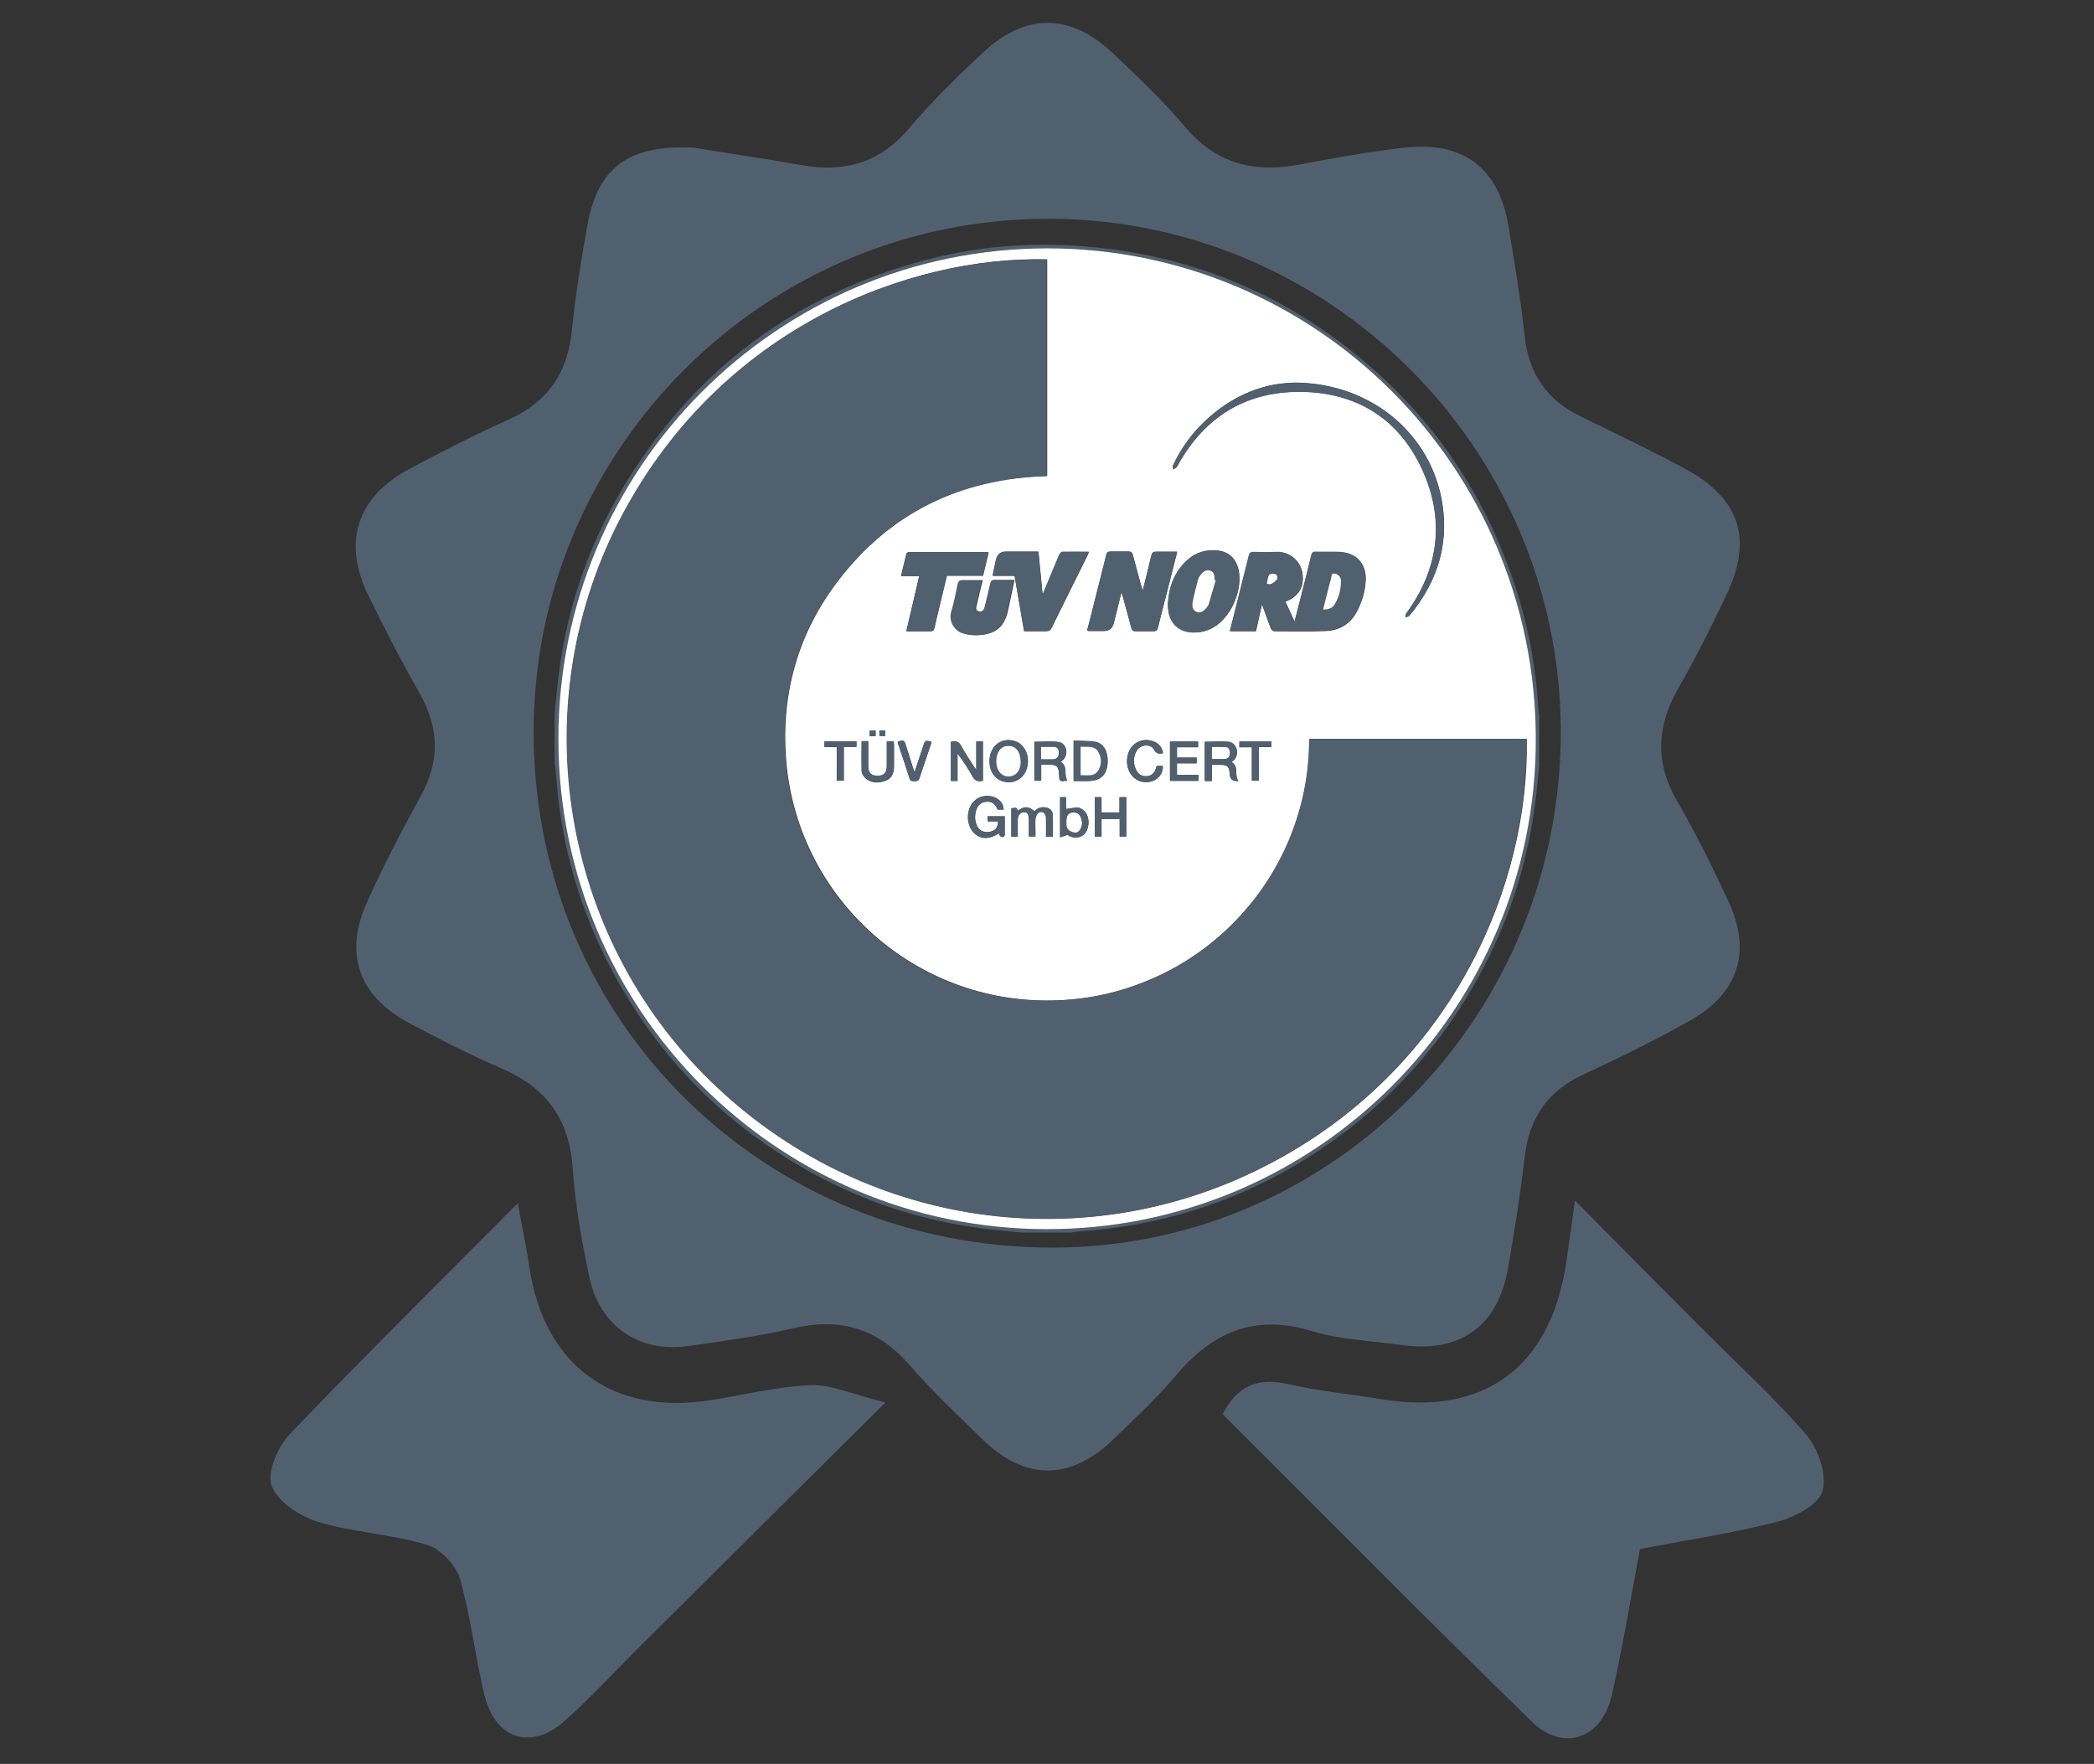
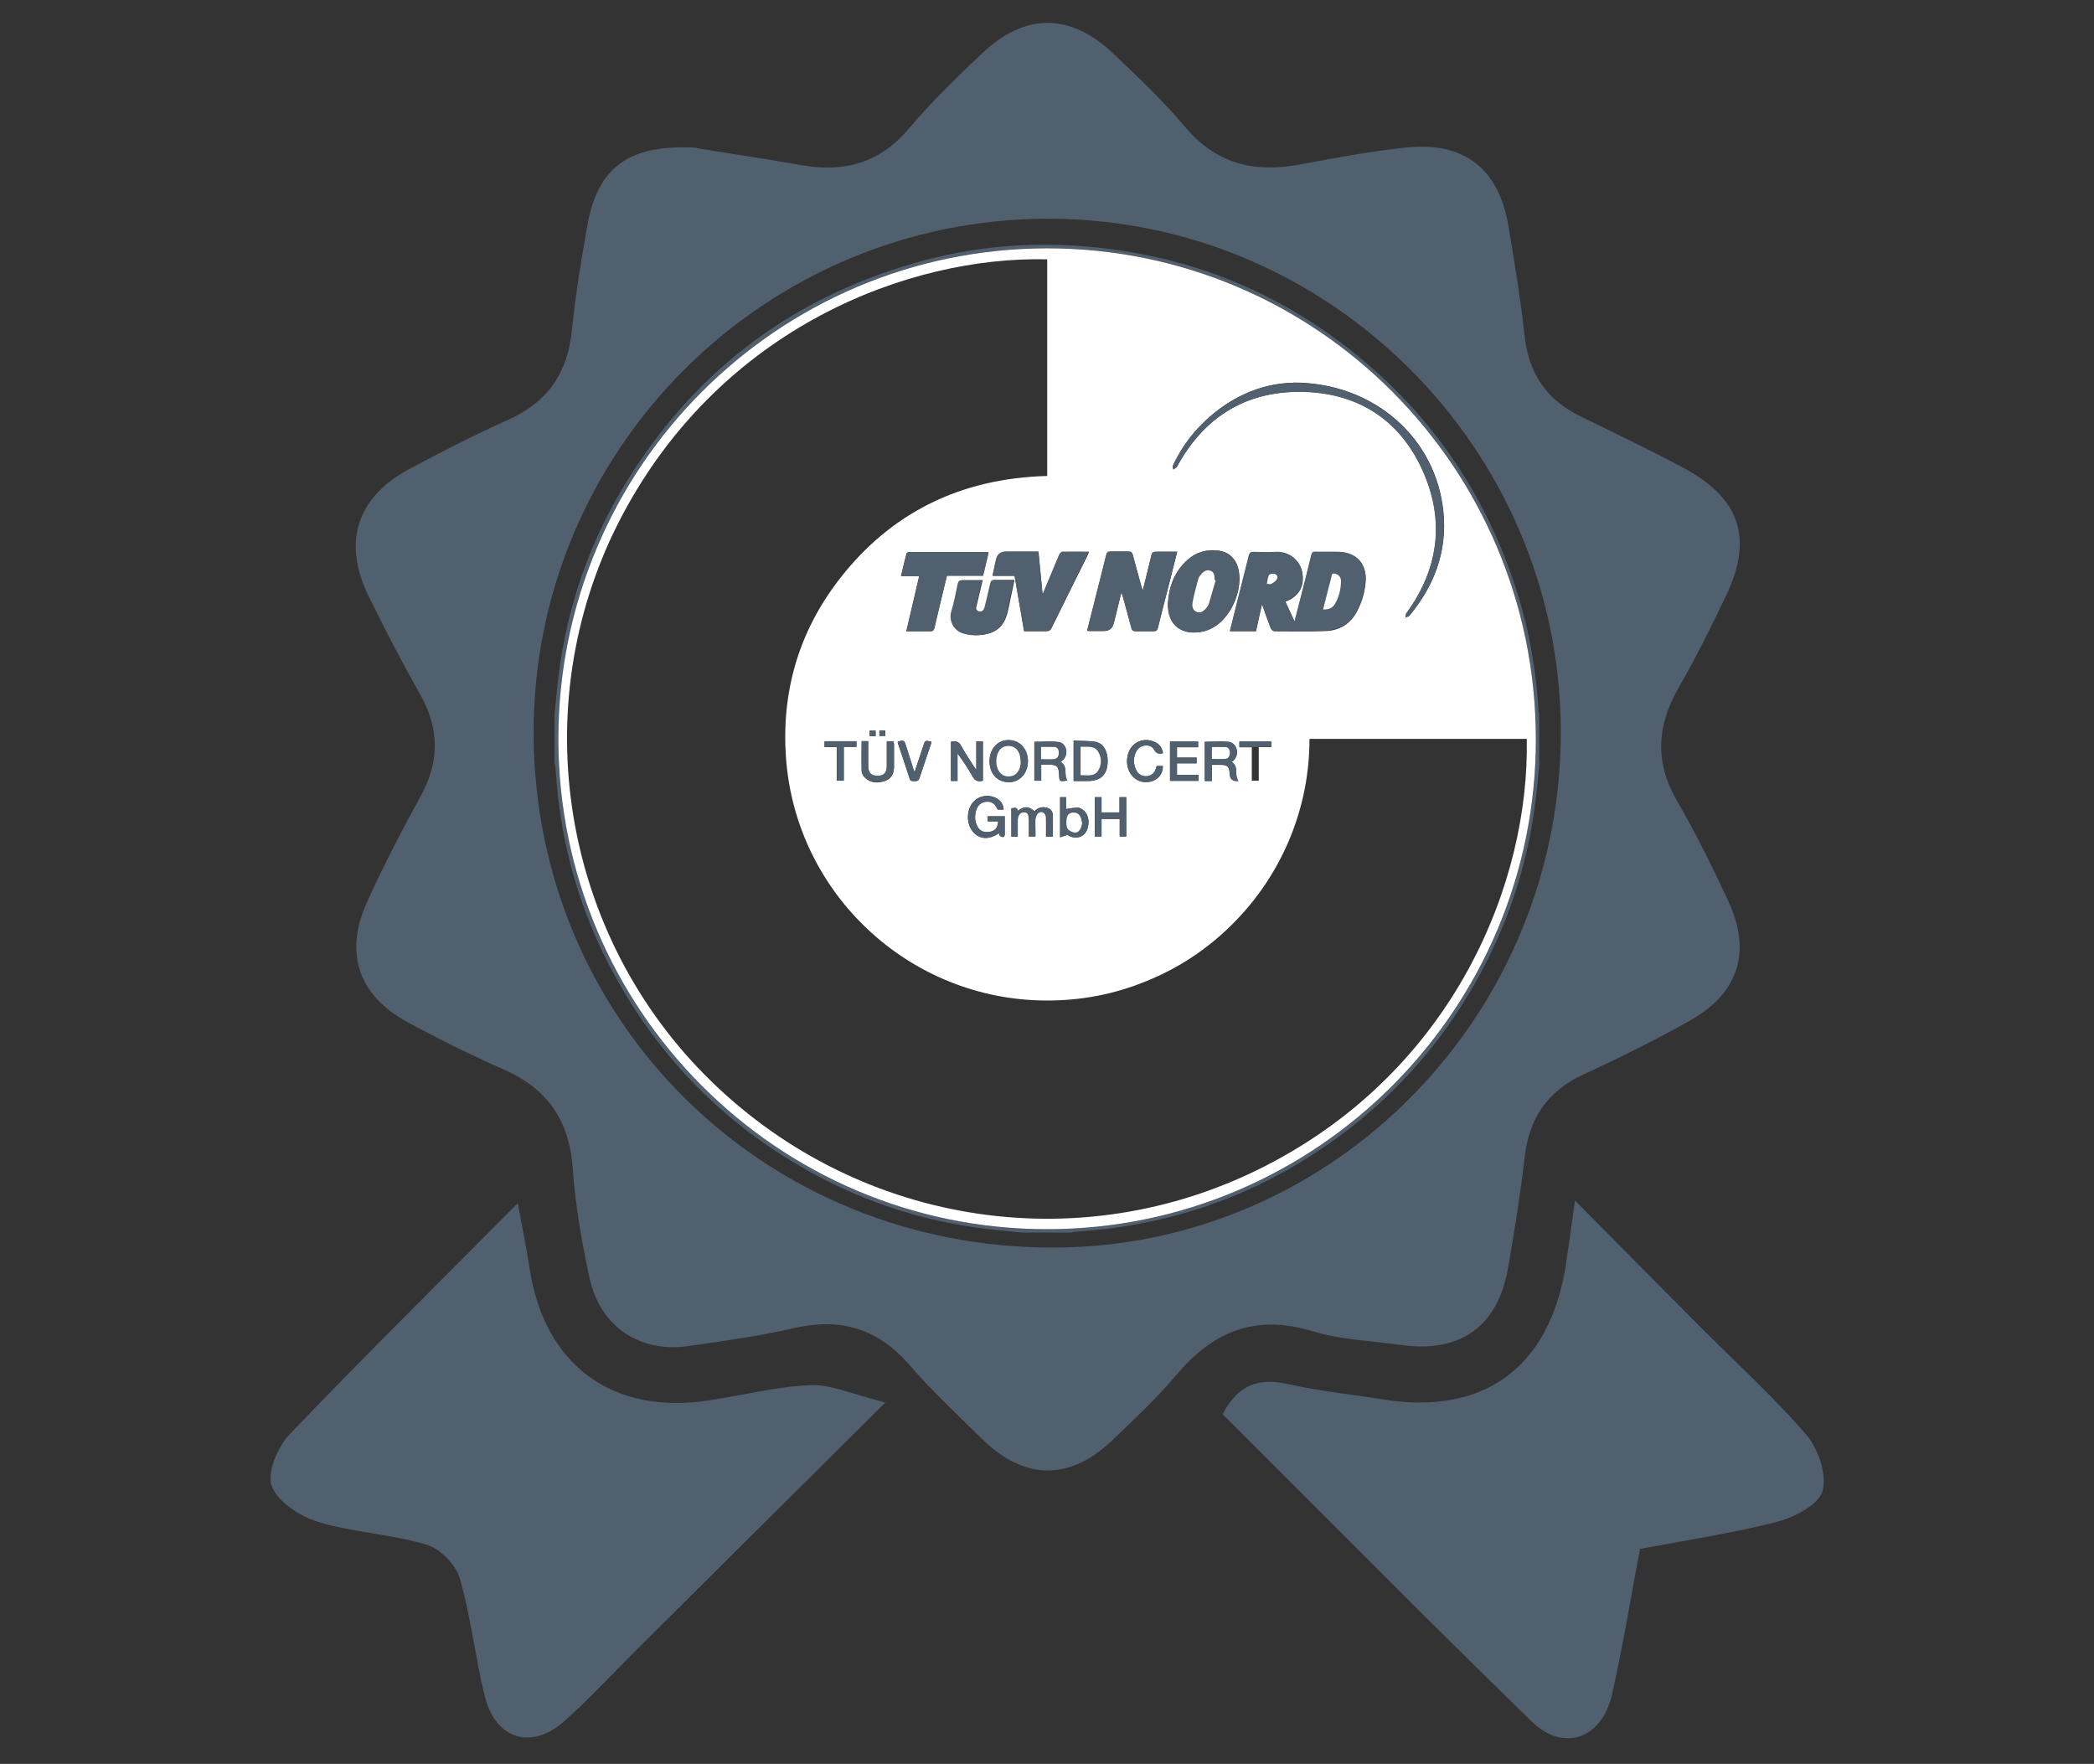
<svg xmlns="http://www.w3.org/2000/svg" id="Ebene_1" data-name="Ebene 1" viewBox="0 0 99.08 83.46">
  <rect x="0" y="0" width="99.08" height="83.46" fill="#333333" stroke="none" />
  <defs>
    <style>
      .cls-1 {
        fill: #51606e;
      }

      .cls-2 {
        fill: #fff;
      }
    </style>
  </defs>
  <path class="cls-1" d="M32.96,7.01c1.34.22,3.14.48,4.94.8,2.02.36,3.71-.08,5.09-1.71,1.09-1.29,2.31-2.48,3.54-3.63,2-1.87,4.13-1.84,6.12.04,1.18,1.12,2.37,2.24,3.41,3.48,1.48,1.77,3.29,2.2,5.46,1.79,1.66-.31,3.33-.62,5.01-.8,2.74-.29,4.39,1,4.84,3.7.29,1.73.58,3.47.77,5.22.19,1.77,1.04,3.02,2.64,3.8,1.64.8,3.29,1.59,4.9,2.45,2.67,1.44,3.29,3.35,1.97,6.08-.7,1.46-1.42,2.92-2.23,4.32-1.03,1.8-1.13,3.53-.06,5.36.88,1.52,1.66,3.1,2.4,4.69,1.13,2.4.53,4.37-1.78,5.68-1.65.93-3.35,1.77-5.06,2.56-1.71.79-2.57,2.08-2.78,3.92-.2,1.74-.48,3.48-.78,5.21-.48,2.79-2.26,4.06-5.05,3.67-1.41-.2-2.86-.24-4.2-.65-2.71-.83-4.72.01-6.46,2.08-.91,1.08-1.96,2.06-2.98,3.04-2.04,1.97-4.19,1.96-6.23-.05-1.16-1.14-2.35-2.25-3.41-3.48-1.49-1.71-3.25-2.25-5.46-1.74-1.64.38-3.32.61-5,.85-2.3.33-4.17-.92-4.67-3.2-.37-1.71-.68-3.46-.8-5.21-.16-2.27-1.2-3.77-3.27-4.68-1.55-.68-3.06-1.43-4.55-2.24-2.31-1.25-3-3.25-1.93-5.64.77-1.72,1.65-3.4,2.56-5.06.9-1.64.88-3.19-.03-4.81-.87-1.53-1.68-3.09-2.45-4.67-1.23-2.52-.55-4.65,1.92-5.98,1.55-.83,3.12-1.63,4.72-2.35,1.86-.83,2.79-2.22,2.99-4.22.17-1.68.44-3.35.74-5.01.5-2.71,1.95-3.81,5.15-3.63ZM25.25,34.75c.06,13.62,10.95,24.34,24.66,24.28,13.28-.06,24.04-11.1,23.94-24.57-.1-13.29-10.96-24.1-24.23-24.11-13.47-.01-24.43,10.96-24.37,24.4Z" />
  <path class="cls-1" d="M74.53,56.81c2.2,2.22,4.07,4.12,5.96,6.01,1.67,1.68,3.43,3.27,4.97,5.06.57.66.99,1.88.78,2.66-.18.65-1.32,1.25-2.14,1.46-2.09.54-4.23.86-6.5,1.29-.44,2.3-.81,4.61-1.33,6.9-.47,2.07-2.28,2.73-3.78,1.28-4.93-4.8-9.77-9.7-14.64-14.56.74-1.41,1.72-1.73,3.1-1.42,1.44.33,2.93.47,4.39.71,4.84.81,7.97-1.45,8.75-6.34.13-.85.24-1.7.43-3.05Z" />
  <path class="cls-1" d="M41.9,66.35c-4.32,4.3-8.1,8.05-11.88,11.81-1.1,1.1-2.16,2.25-3.32,3.28-1.57,1.39-3.27.85-3.77-1.21-.45-1.83-.65-3.73-1.17-5.54-.19-.65-.93-1.41-1.57-1.6-1.67-.5-3.47-.58-5.14-1.08-.85-.26-1.9-.94-2.19-1.69-.24-.63.27-1.85.83-2.44,3.45-3.61,7.01-7.12,10.81-10.95.23,1.24.42,2.17.56,3.1.71,4.57,3.91,6.93,8.49,6.23,1.6-.24,3.19-.66,4.8-.72.98-.04,1.98.43,3.54.82Z" />
  <g>
    <path class="cls-1" d="M72.84,36.12c-.04.37-.07.75-.11,1.12-.28,2.84-1.04,5.55-2.31,8.1-1.85,3.72-4.51,6.75-7.96,9.06-3.05,2.05-6.4,3.28-10.04,3.74-.5.06-1.01.09-1.52.14-.06,0-.13.02-.19.04h-2.34c-.38-.04-.76-.07-1.14-.11-3.18-.31-6.18-1.24-8.97-2.8-4.15-2.32-7.31-5.61-9.48-9.83-1.28-2.49-2.07-5.14-2.38-7.92-.05-.45-.08-.89-.12-1.34,0-.06-.02-.13-.04-.19,0-.78,0-1.56,0-2.34.04-.37.07-.75.11-1.12.33-3.42,1.35-6.62,3.11-9.57,3.2-5.35,7.8-8.92,13.8-10.65,2.86-.83,5.78-1.05,8.73-.73,4.75.51,8.96,2.32,12.6,5.41,3.29,2.79,5.62,6.24,7.01,10.33.68,1.98,1.07,4.02,1.19,6.11,0,.08.02.15.04.23v2.34ZM72.67,34.95c-.02-12.83-10.37-23.21-23.14-23.2-12.77.01-23.11,10.4-23.11,23.21,0,12.8,10.36,23.2,23.12,23.2,12.77,0,23.15-10.41,23.13-23.21Z" />
    <path class="cls-2" d="M72.67,34.95c.02,12.79-10.36,23.21-23.13,23.21-12.76,0-23.12-10.4-23.12-23.2,0-12.81,10.35-23.19,23.11-23.21,12.77-.01,23.12,10.37,23.14,23.2ZM49.53,12.27c-6.5-.15-15.34,3.19-20.07,12.08-4.62,8.69-3.04,19.47,3.85,26.47,7,7.11,17.67,8.89,26.54,4.36,8.97-4.58,12.53-13.45,12.39-20.22h-10.28c0,1.66-.32,3.24-.95,4.76-.64,1.52-1.55,2.87-2.72,4.03-1.17,1.16-2.51,2.05-4.04,2.67-1.53.63-3.12.93-4.77.92-6.43-.03-11.82-5.02-12.29-11.48-.22-3.09.58-5.9,2.46-8.37,2.48-3.25,5.82-4.86,9.9-4.97v-10.26ZM59.69,28.63s.03,0,.04,0c.13.37.26.73.4,1.1.02.06.11.14.17.14.8,0,1.6.02,2.4-.01.67-.02,1.2-.33,1.52-.95.23-.45.37-.92.4-1.42.05-.78-.41-1.31-1.19-1.36-.39-.03-.78,0-1.17-.01-.14,0-.18.05-.21.17-.17.68-.34,1.36-.51,2.04-.09.35-.18.7-.28,1.09-.16-.34-.3-.65-.44-.95.64-.24.92-.73.8-1.38-.1-.56-.61-1-1.25-.96-.34.02-.69.01-1.03,0-.15,0-.22.04-.25.19-.18.76-.38,1.51-.57,2.27-.11.42-.21.84-.32,1.28h1.23c.09-.41.18-.81.27-1.22ZM54.07,27.94c-.03-.09-.05-.15-.07-.21-.14-.49-.27-.98-.4-1.47-.03-.11-.08-.16-.2-.16-.28,0-.57,0-.85,0-.13,0-.18.04-.21.17-.18.72-.36,1.43-.54,2.15-.12.47-.24.95-.36,1.42.03.01.05.02.07.02.24,0,.48,0,.71,0q.39,0,.48-.37c.12-.48.24-.95.36-1.46.03.09.05.15.07.21.14.49.27.98.4,1.47.03.12.08.16.2.16.28,0,.57,0,.85,0,.13,0,.18-.04.21-.17.19-.79.4-1.57.6-2.36.1-.4.2-.8.31-1.23-.35,0-.68,0-1.01,0-.13,0-.18.05-.21.17-.13.54-.27,1.09-.41,1.67ZM49.13,26.11c-.52,0-1.02,0-1.52,0q-.4,0-.48.39c-.05.24-.11.48-.16.75h1.04c.15.88.3,1.75.45,2.62.36,0,.69,0,1.03,0,.14,0,.21-.04.27-.16.55-1.13,1.12-2.26,1.68-3.39.03-.06.05-.11.09-.2-.44,0-.85,0-1.26,0-.05,0-.12.09-.15.15-.23.54-.45,1.08-.68,1.63-.03.06-.06.12-.08.19-.01,0-.02,0-.03,0-.06-.65-.13-1.3-.19-1.96ZM55.26,28.52c0,.13,0,.22.02.31.07.66.49,1.06,1.14,1.09.4.02.77-.08,1.11-.31.77-.52,1.26-1.72,1.08-2.63-.11-.53-.45-.87-.97-.93-.55-.06-1.04.07-1.45.44-.61.55-.87,1.26-.92,2.02ZM61.19,18.11c-1.53.02-3.12.71-4.42,2.06-.52.54-.94,1.16-1.26,1.84-.03.05,0,.14.01.2.05-.04.11-.07.16-.11.02-.02.02-.05.04-.07,1.32-2.39,3.37-3.59,6.07-3.49,2.64.1,4.57,1.45,5.6,3.88.98,2.31.65,4.55-.84,6.59-.04.05-.03.13-.04.2.06-.03.14-.03.18-.08,1.17-1.42,1.79-3.02,1.61-4.89-.33-3.48-3.26-6.14-7.1-6.14ZM46.51,27.24c.09-.38.18-.74.26-1.09-.04-.02-.04-.03-.05-.03-1.24,0-2.47,0-3.71,0-.04,0-.11.04-.12.07-.09.35-.17.7-.26,1.07h.86c-.2.88-.4,1.73-.61,2.61.39,0,.76,0,1.13,0,.12,0,.17-.04.2-.16.08-.34.16-.68.24-1.02.12-.48.23-.96.35-1.45h1.7ZM46.47,27.45c-.32,0-.62,0-.91,0-.15,0-.19.05-.22.18-.09.43-.17.87-.3,1.29-.14.47.15.92.55,1.04.26.08.55.11.82.08.76-.07,1.13-.43,1.29-1.17.02-.08.03-.15.05-.23.08-.39.16-.78.25-1.2-.33,0-.63,0-.93,0-.13,0-.17.05-.19.16-.08.37-.17.73-.26,1.1-.04.18-.16.27-.3.23-.19-.05-.13-.19-.1-.32.09-.38.18-.77.28-1.17ZM46.2,35.08v1.35c-.07-.1-.11-.15-.14-.2-.2-.31-.41-.62-.58-.94-.11-.21-.26-.25-.48-.19v1.85h.31v-1.3c.27.36.51.72.72,1.1.12.21.26.25.48.19v-1.86h-.3ZM58.59,36.94c-.2-.28.05-.68-.32-.88.05-.04.09-.07.13-.11.26-.29.12-.79-.26-.84-.37-.04-.74,0-1.13,0v1.85h.33v-.77c.14,0,.26,0,.38,0,.37,0,.45.08.47.45q.01.35.41.32ZM47.2,38.3h.29c-.02-.31-.23-.54-.57-.62-.42-.09-.81.09-1,.46-.22.43-.13,1,.2,1.3.32.28.71.27,1.15-.02.02.05.02.1.05.13.04.03.1.05.15.05.02,0,.07-.06.07-.1,0-.29,0-.58,0-.88h-.81c0,.09,0,.15.01.24h.49c-.02.29-.13.44-.37.49-.27.06-.49-.02-.61-.24-.13-.24-.14-.49-.07-.75.07-.26.24-.41.48-.43.26-.02.41.08.54.36ZM50.8,36.95c.24,0,.45,0,.66,0,.63,0,.94-.3.95-.93.01-.47-.2-.85-.57-.92-.34-.06-.69-.04-1.04-.06v1.9ZM50.19,36.05s.09-.07.12-.11c.26-.28.14-.79-.23-.83-.37-.05-.76-.01-1.14-.01v1.84h.32v-.76c.13,0,.24,0,.35,0,.4,0,.48.08.5.48.01.32.02.33.39.27-.19-.27.05-.67-.32-.88ZM52.12,38.44v-.72h-.32v1.86h.32v-.83h.86v.83h.31v-1.86h-.32v.72h-.85ZM46.82,36.02c0,.48.26.85.67.96.51.13.98-.16,1.11-.67.14-.57-.14-1.13-.63-1.26-.62-.16-1.15.28-1.15.97ZM55.36,35.08v1.87h1.35v-.28h-1.02v-.55h.93v-.27h-.93v-.49h1v-.27h-1.33ZM41.96,35.07c0,.41,0,.8,0,1.19,0,.32-.14.46-.44.46-.3,0-.43-.14-.44-.46,0-.18,0-.37,0-.55,0-.21,0-.42,0-.63h-.31c0,.48-.01.94,0,1.41,0,.12.1.27.2.35.28.23.61.22.94.1.3-.12.39-.38.39-.67,0-.34,0-.69,0-1.03,0-.05-.01-.1-.02-.15h-.32ZM49.8,39.59c0-.36,0-.7,0-1.04,0-.19-.12-.3-.31-.34-.22-.05-.4.02-.55.18-.28-.25-.47-.26-.8-.02-.02-.22-.17-.12-.29-.13v1.35h.29c0-.26,0-.5,0-.75,0-.26.11-.41.3-.41.18,0,.24.1.24.39,0,.25,0,.51,0,.76h.3c0-.09,0-.16,0-.23,0-.2-.01-.4,0-.59.01-.1.06-.23.13-.29.16-.13.37-.02.38.21.01.3,0,.6,0,.91h.29ZM55.03,35.64c-.04-.29-.2-.47-.45-.56-.51-.2-1.04.06-1.2.58-.18.59.11,1.19.64,1.32.54.12,1.03-.23,1-.74h-.29s-.03.09-.04.13c-.06.19-.18.32-.39.35-.22.03-.41-.05-.52-.25-.17-.31-.17-.64,0-.95.18-.31.67-.35.83-.05.1.19.22.21.42.16ZM50.51,39.5c.23.17.57.18.78-.02.25-.23.29-.76.07-1.04-.08-.1-.21-.21-.33-.22-.19-.02-.38.04-.59.06v-.56h-.28v1.9c.12-.04.22-.08.35-.12ZM43.29,36.49s-.03,0-.04,0c-.13-.4-.25-.8-.38-1.2-.09-.27-.1-.28-.39-.2,0,.02,0,.04,0,.06.19.56.38,1.12.56,1.69.04.14.14.11.23.12.1,0,.18,0,.23-.13.18-.54.37-1.09.55-1.63.01-.04.01-.07.02-.11-.29-.06-.3-.06-.38.19-.13.4-.27.81-.4,1.21ZM59.23,35.35v1.59h.33v-1.59h.59v-.26h-1.51v.27h.58ZM39.93,35.34h.59v-.26h-1.51v.27h.58v1.59h.33v-1.59ZM41.61,34.82h.28v-.26h-.28v.26ZM41.43,34.83v-.26h-.28v.26h.28Z" />
-     <path class="cls-1" d="M49.53,12.27v10.26c-4.08.12-7.42,1.73-9.9,4.97-1.88,2.46-2.68,5.28-2.46,8.37.47,6.47,5.85,11.45,12.29,11.48,1.65,0,3.24-.29,4.77-.92,1.52-.62,2.87-1.52,4.04-2.67,1.17-1.16,2.08-2.51,2.72-4.03.63-1.52.95-3.1.95-4.76h10.28c.14,6.77-3.42,15.64-12.39,20.22-8.87,4.53-19.54,2.75-26.54-4.36-6.89-7-8.47-17.79-3.85-26.47,4.73-8.89,13.57-12.23,20.07-12.08Z" />
    <path class="cls-1" d="M59.69,28.63c-.09.4-.18.81-.27,1.22h-1.23c.11-.44.22-.86.32-1.28.19-.76.38-1.51.57-2.27.04-.15.1-.2.25-.19.34.01.69.02,1.03,0,.64-.04,1.14.4,1.25.96.12.65-.16,1.14-.8,1.38.14.3.28.61.44.95.1-.39.19-.74.28-1.09.17-.68.35-1.36.51-2.04.03-.12.07-.18.21-.17.39.01.78-.01,1.17.01.78.05,1.24.58,1.19,1.36-.03.5-.17.97-.4,1.42-.32.62-.85.92-1.52.95-.8.03-1.6.02-2.4.01-.06,0-.14-.08-.17-.14-.14-.36-.27-.73-.4-1.1-.01,0-.03,0-.04,0ZM62.6,28.85c.25,0,.43-.06.55-.24.21-.34.29-.72.3-1.11,0-.17-.09-.28-.25-.34-.11-.04-.17-.02-.2.11-.03.17-.09.34-.13.52-.09.35-.18.7-.27,1.07ZM59.94,27.64c.08,0,.16.02.21,0,.1-.06.22-.13.27-.22.06-.1,0-.24-.12-.26-.08-.02-.23,0-.26.06-.06.12-.07.27-.1.43Z" />
    <path class="cls-1" d="M54.07,27.94c.15-.58.28-1.13.41-1.67.03-.12.08-.17.21-.17.33,0,.66,0,1.01,0-.11.43-.21.83-.31,1.23-.2.79-.4,1.57-.6,2.36-.03.13-.08.17-.21.17-.28,0-.57,0-.85,0-.12,0-.17-.04-.2-.16-.13-.49-.27-.98-.4-1.47-.02-.06-.04-.12-.07-.21-.13.51-.24.98-.36,1.46q-.09.37-.48.37c-.24,0-.48,0-.71,0-.02,0-.04-.01-.07-.02.12-.47.24-.95.36-1.42.18-.72.37-1.43.54-2.15.03-.13.09-.17.21-.17.28,0,.57,0,.85,0,.13,0,.17.05.2.16.13.49.27.98.4,1.47.02.06.04.12.07.21Z" />
    <path class="cls-1" d="M49.13,26.11c.07.67.13,1.31.19,1.96.01,0,.02,0,.03,0,.03-.06.06-.12.08-.19.23-.54.45-1.09.68-1.63.03-.06.1-.15.15-.15.41-.01.82,0,1.26,0-.04.09-.06.15-.09.2-.56,1.13-1.12,2.26-1.68,3.39-.06.13-.14.17-.27.16-.34,0-.67,0-1.03,0-.15-.87-.3-1.74-.45-2.62h-1.04c.06-.27.11-.51.16-.75q.09-.39.48-.39c.5,0,1,0,1.52,0Z" />
    <path class="cls-1" d="M55.26,28.52c.05-.77.31-1.48.92-2.02.41-.37.9-.51,1.45-.44.51.06.86.4.97.93.19.91-.31,2.11-1.08,2.63-.33.23-.71.32-1.11.31-.65-.03-1.07-.43-1.14-1.09,0-.09-.01-.18-.02-.31ZM57.52,27.47l-.05-.02c-.01-.18,0-.37-.21-.44-.16-.05-.34.04-.48.24-.03.04-.06.09-.08.14-.09.37-.2.73-.27,1.11-.03.18-.02.38.2.47.16.07.36-.04.5-.26.02-.03.05-.07.06-.1.11-.38.22-.75.33-1.13Z" />
    <path class="cls-1" d="M61.19,18.11c3.84,0,6.76,2.66,7.1,6.14.18,1.87-.43,3.47-1.61,4.89-.04.04-.12.05-.18.08.01-.07,0-.15.04-.2,1.49-2.04,1.82-4.28.84-6.59-1.03-2.43-2.96-3.78-5.6-3.88-2.7-.1-4.76,1.09-6.07,3.49-.01.02-.02.05-.04.07-.05.04-.11.08-.16.11,0-.07-.04-.15-.01-.2.32-.68.74-1.3,1.26-1.84,1.3-1.35,2.89-2.04,4.42-2.06Z" />
    <path class="cls-1" d="M46.51,27.24h-1.7c-.12.49-.24.97-.35,1.45-.08.34-.17.68-.24,1.02-.03.12-.08.16-.2.16-.37,0-.74,0-1.13,0,.2-.88.4-1.74.61-2.61h-.86c.09-.38.17-.72.26-1.07,0-.03.08-.07.12-.07,1.24,0,2.47,0,3.71,0,0,0,.01,0,.05.03-.08.35-.17.71-.26,1.09Z" />
    <path class="cls-1" d="M46.47,27.45c-.1.4-.18.79-.28,1.17-.03.13-.09.27.1.32.14.04.26-.05.3-.23.09-.37.18-.73.26-1.1.03-.12.07-.17.19-.16.3,0,.61,0,.93,0-.09.41-.17.8-.25,1.2-.02.08-.03.15-.05.23-.16.74-.53,1.1-1.29,1.17-.27.03-.56,0-.82-.08-.4-.12-.69-.57-.55-1.04.13-.42.21-.86.3-1.29.03-.13.07-.19.22-.18.3.01.59,0,.91,0Z" />
    <path class="cls-1" d="M46.2,35.08h.3v1.86c-.21.05-.36.02-.48-.19-.21-.38-.45-.74-.72-1.1v1.3h-.31v-1.85c.21-.05.36-.02.48.19.18.32.39.63.58.94.03.05.07.1.14.2v-1.35Z" />
    <path class="cls-1" d="M58.59,36.94q-.39.03-.41-.32c-.01-.37-.1-.45-.47-.45-.12,0-.23,0-.38,0v.77h-.33v-1.85c.38,0,.76-.03,1.13,0,.38.05.52.55.26.84-.03.04-.08.07-.13.11.37.21.13.61.32.88ZM57.34,35.92c.22,0,.41.01.61,0,.15-.01.23-.12.23-.27,0-.15-.04-.28-.2-.29-.21-.02-.43,0-.65,0v.57Z" />
    <path class="cls-1" d="M47.2,38.3c-.13-.29-.28-.38-.54-.36-.24.02-.41.17-.48.43-.07.26-.06.51.07.75.12.22.34.31.61.24.24-.05.35-.2.37-.49h-.49c0-.09,0-.16-.01-.24h.81c0,.3,0,.59,0,.88,0,.03-.04.09-.07.1-.05,0-.11-.02-.15-.05-.03-.02-.03-.08-.05-.13-.44.29-.83.3-1.15.02-.33-.29-.42-.87-.2-1.3.19-.37.58-.55,1-.46.34.07.56.3.57.62h-.29Z" />
    <path class="cls-1" d="M50.8,36.95v-1.9c.35.02.7,0,1.04.06.37.06.58.45.57.92-.01.63-.32.93-.95.93-.21,0-.42,0-.66,0ZM51.13,35.33v1.35c.31-.02.65.09.84-.23.16-.27.16-.6,0-.87-.18-.32-.53-.23-.84-.25Z" />
    <path class="cls-1" d="M50.19,36.05c.36.21.13.61.32.88-.37.06-.38.05-.39-.27-.02-.41-.1-.48-.5-.48-.11,0-.22,0-.35,0v.76h-.32v-1.84c.38,0,.77-.04,1.14.01.37.05.49.55.23.83-.03.04-.08.07-.12.11ZM49.27,35.34v.58c.21,0,.4,0,.59,0,.18-.01.25-.13.25-.3,0-.16-.08-.27-.24-.28-.2-.01-.39,0-.59,0Z" />
    <path class="cls-1" d="M52.12,38.44h.85v-.72h.32v1.86h-.31v-.83h-.86v.83h-.32v-1.86h.32v.72Z" />
    <path class="cls-1" d="M46.82,36.02c0-.69.52-1.13,1.15-.97.5.13.78.69.63,1.26-.13.51-.6.8-1.11.67-.41-.1-.67-.47-.67-.96ZM48.3,36.01c0-.4-.19-.68-.48-.72-.35-.05-.6.17-.66.57-.07.43.14.81.47.86.4.06.68-.23.68-.72Z" />
    <path class="cls-1" d="M55.36,35.08h1.33v.27h-1v.49h.93v.27h-.93v.55h1.02v.28h-1.35v-1.87Z" />
    <path class="cls-1" d="M41.96,35.07h.32c0,.05.02.1.02.15,0,.34,0,.69,0,1.03,0,.3-.09.56-.39.67-.32.13-.65.13-.94-.1-.1-.08-.2-.23-.2-.35-.02-.46,0-.93,0-1.41h.31c0,.22,0,.42,0,.63,0,.18,0,.37,0,.55,0,.32.14.46.44.46.3,0,.43-.13.44-.46,0-.39,0-.78,0-1.19Z" />
    <path class="cls-1" d="M49.8,39.59h-.29c0-.31,0-.61,0-.91,0-.23-.22-.34-.38-.21-.07.06-.12.19-.13.29-.02.2,0,.4,0,.59,0,.07,0,.14,0,.23h-.3c0-.26,0-.51,0-.76,0-.3-.06-.4-.24-.39-.19,0-.3.15-.3.41,0,.24,0,.49,0,.75h-.29v-1.35c.12.01.27-.1.29.13.34-.24.52-.23.8.02.15-.16.33-.23.55-.18.18.04.3.15.31.34.01.34,0,.68,0,1.04Z" />
    <path class="cls-1" d="M55.03,35.64c-.19.05-.31.03-.42-.16-.16-.3-.65-.26-.83.05-.18.31-.17.63,0,.95.11.2.3.27.52.25.21-.02.33-.16.39-.35.01-.04.03-.09.04-.13h.29c.02.51-.47.86-1,.74-.53-.12-.82-.73-.64-1.32.16-.52.69-.78,1.2-.58.25.1.41.28.45.56Z" />
    <path class="cls-1" d="M50.51,39.5c-.13.05-.23.08-.35.12v-1.9h.28v.56c.2-.03.4-.08.59-.06.12.01.25.12.33.22.22.28.18.81-.07,1.04-.21.2-.54.19-.78.02ZM51.21,38.91c-.02-.09-.03-.18-.07-.27-.06-.14-.18-.23-.34-.22-.16,0-.29.1-.31.25-.02.16-.03.35.02.49.04.1.2.18.32.21.15.03.26-.07.32-.21.03-.08.04-.18.07-.27Z" />
    <path class="cls-1" d="M43.29,36.49c.13-.4.27-.81.4-1.21.08-.25.08-.25.38-.19,0,.04,0,.08-.02.11-.18.54-.37,1.08-.55,1.63-.04.13-.12.13-.23.13-.1,0-.19.02-.23-.12-.18-.56-.37-1.13-.56-1.69,0-.02,0-.04,0-.06.29-.08.31-.07.39.2.13.4.25.8.38,1.2.01,0,.03,0,.04,0Z" />
-     <path class="cls-1" d="M59.23,35.35h-.58v-.27h1.51v.26h-.59v1.59h-.33v-1.59Z" />
+     <path class="cls-1" d="M59.23,35.35h-.58v-.27h1.51v.26h-.59v1.59v-1.59Z" />
    <path class="cls-1" d="M39.93,35.34v1.59h-.33v-1.59h-.58v-.27h1.51v.26h-.59Z" />
    <path class="cls-1" d="M41.61,34.82v-.26h.28v.26h-.28Z" />
    <path class="cls-1" d="M41.43,34.83h-.28v-.26h.28v.26Z" />
    <path class="cls-2" d="M62.6,28.85c.09-.37.18-.72.27-1.07.04-.17.1-.34.13-.52.02-.13.09-.14.2-.11.16.06.25.17.25.34,0,.39-.09.77-.3,1.11-.11.18-.3.25-.55.24Z" />
    <path class="cls-2" d="M59.94,27.64c.03-.16.04-.31.1-.43.03-.05.18-.08.26-.06.13.03.18.16.12.26-.06.1-.17.16-.27.22-.05.03-.12,0-.21,0Z" />
    <path class="cls-2" d="M57.52,27.47c-.11.38-.22.75-.33,1.13-.01.04-.04.07-.06.1-.14.22-.34.33-.5.26-.22-.09-.23-.29-.2-.47.07-.37.17-.74.27-1.11.01-.05.05-.09.08-.14.14-.2.31-.3.48-.24.22.07.2.27.21.44l.05.02Z" />
    <path class="cls-2" d="M57.34,35.92v-.57c.22,0,.43-.01.65,0,.16.01.2.15.2.29,0,.15-.08.26-.23.27-.2.01-.39,0-.61,0Z" />
    <path class="cls-2" d="M51.13,35.33c.32.02.66-.07.84.25.16.28.16.6,0,.87-.19.32-.53.22-.84.23v-1.35Z" />
    <path class="cls-2" d="M49.27,35.34c.2,0,.4,0,.59,0,.17,0,.24.12.24.28,0,.17-.08.29-.25.3-.19.01-.38,0-.59,0v-.58Z" />
    <path class="cls-2" d="M48.3,36.01c0,.49-.27.78-.68.72-.33-.05-.53-.43-.47-.86.06-.41.31-.62.66-.57.3.04.48.32.48.72Z" />
    <path class="cls-2" d="M51.21,38.91c-.02.09-.03.19-.07.27-.06.14-.17.24-.32.21-.12-.03-.28-.11-.32-.21-.06-.15-.05-.33-.02-.49.02-.16.15-.24.31-.25.16,0,.28.07.34.22.04.08.05.18.07.27Z" />
  </g>
</svg>